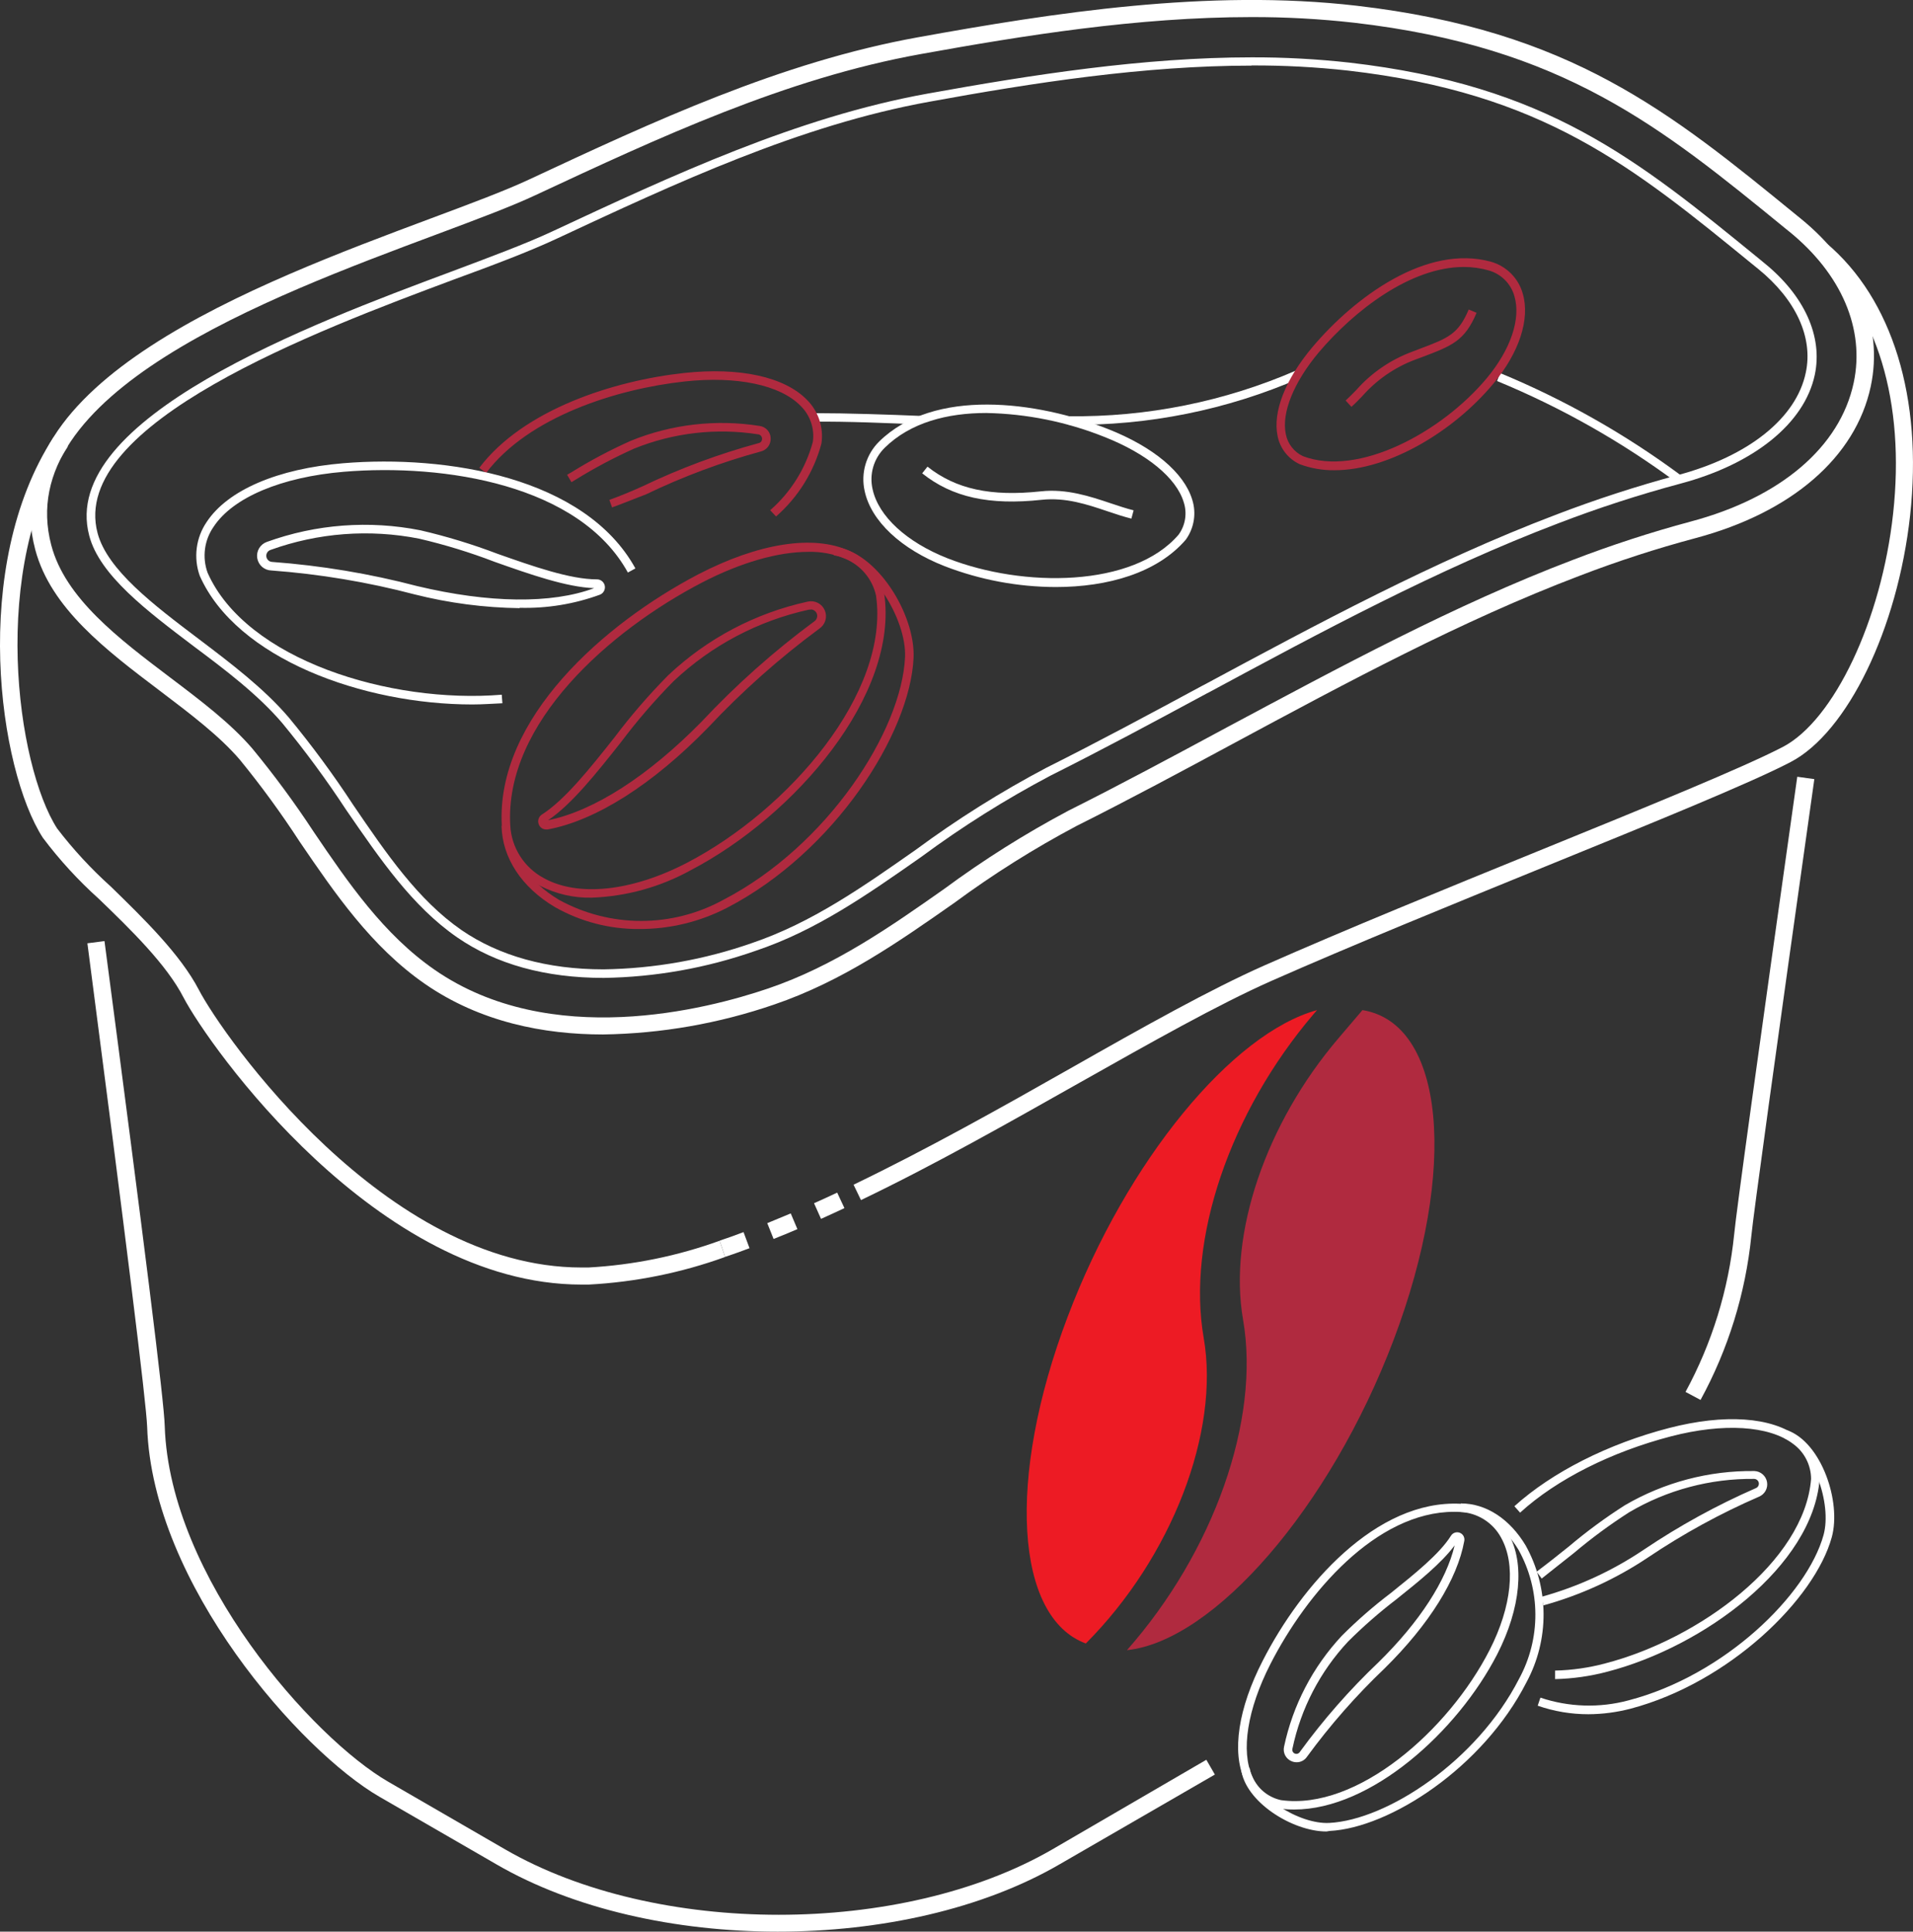
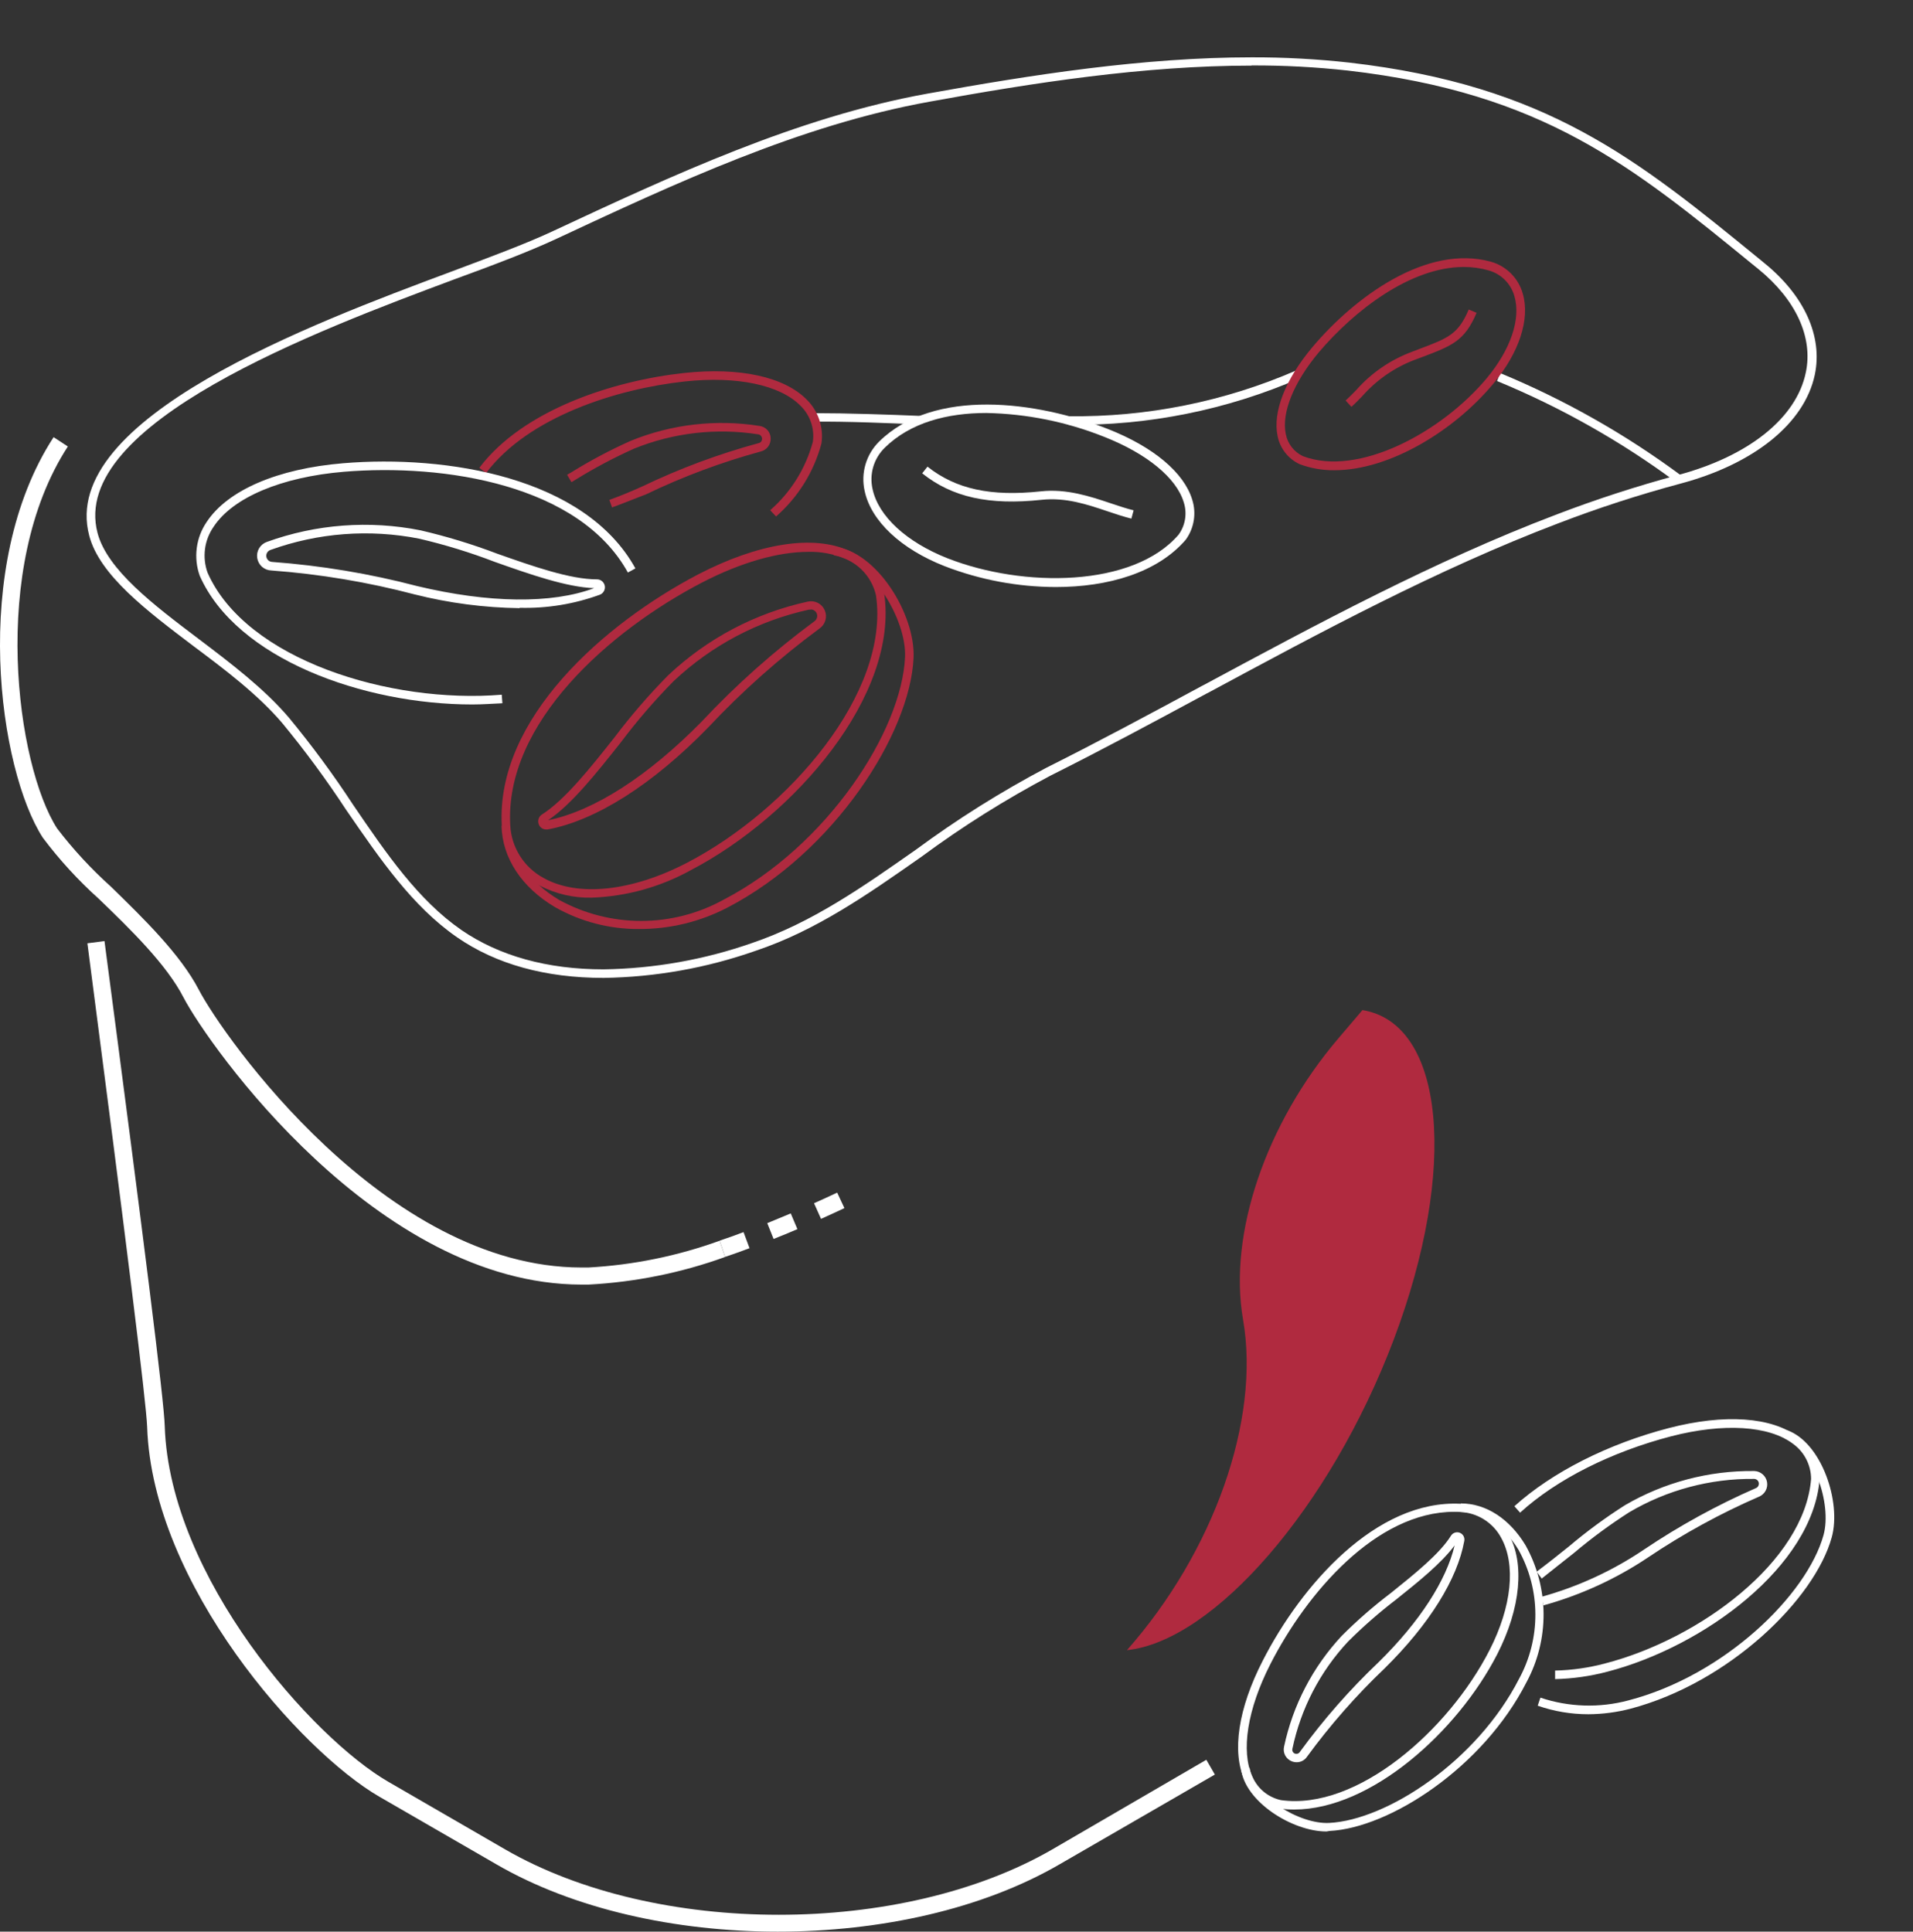
<svg xmlns="http://www.w3.org/2000/svg" width="102" height="103" viewBox="0 0 102 103" fill="none">
  <rect x="0" y="0" width="102" height="103" fill="#333333" stroke="none" />
  <g clip-path="url(#clip0_4_2158)">
    <path d="M41.474 103C36.013 103 30.584 101.802 26.456 99.405L20.225 95.805C16.052 93.39 8.124 84.496 7.846 76.085C7.805 74.823 6.695 65.905 4.66 50.299L5.571 50.181C7.66 66.038 8.756 74.745 8.784 76.057C9.052 84.132 16.689 92.693 20.708 95.012L26.938 98.617C34.98 103.264 48.065 103.264 56.106 98.617L64.321 93.837L64.776 94.625L56.507 99.405C52.37 101.811 46.922 103 41.474 103Z" fill="white" />
-     <path d="M90.672 74.649L89.871 74.221C91.284 71.621 92.166 68.764 92.465 65.819C92.574 64.648 93.708 56.437 95.829 41.419L96.739 41.546C94.65 56.341 93.489 64.784 93.38 65.905C93.069 68.972 92.148 71.945 90.672 74.649Z" fill="white" />
-     <path d="M45.907 63.992L45.511 63.172C49.443 61.276 53.371 59.071 57.167 56.916C60.962 54.76 64.526 52.76 67.416 51.48C71.712 49.58 77.187 47.347 82.025 45.378C87.887 42.991 92.948 40.927 95.059 39.829C97.79 38.402 100.321 33.058 100.939 27.394C101.595 21.439 100.079 16.431 96.793 13.661L97.38 12.963C100.903 15.934 102.532 21.229 101.845 27.494C101.181 33.527 98.505 39.054 95.474 40.635C93.325 41.756 88.242 43.825 82.357 46.221C77.528 48.19 72.058 50.418 67.771 52.313C64.926 53.576 61.372 55.585 57.608 57.708C53.844 59.832 49.867 62.092 45.907 63.992Z" fill="white" />
    <path d="M38.662 67.022L38.371 66.156C38.794 66.015 39.217 65.864 39.645 65.7L39.964 66.557C39.527 66.725 39.09 66.876 38.662 67.022ZM41.247 66.065L40.91 65.222L42.162 64.703L42.517 65.541C42.093 65.723 41.67 65.901 41.247 66.065ZM43.777 64.994L43.404 64.16C43.814 63.978 44.228 63.787 44.638 63.595L45.024 64.42C44.61 64.616 44.191 64.807 43.777 64.994Z" fill="white" />
    <path d="M31.007 68.498C20.084 68.498 11.123 55.74 9.794 53.206C8.884 51.429 6.963 49.561 5.275 47.934C4.175 46.947 3.173 45.854 2.285 44.672C-0.059 41.054 -1.62 30.196 2.858 23.311L3.618 23.808C-0.592 30.278 0.888 40.822 3.045 44.175C3.903 45.296 4.863 46.335 5.912 47.278C7.646 48.969 9.612 50.878 10.604 52.783C11.888 55.248 20.535 67.587 31.002 67.587H31.376C33.764 67.455 36.121 66.975 38.371 66.16L38.662 67.026C36.32 67.872 33.866 68.368 31.38 68.498H31.007Z" fill="white" />
-     <path d="M32.154 55.161C29.005 55.161 25.605 54.505 22.656 52.464C19.797 50.481 17.854 47.634 15.975 44.877C14.993 43.365 13.93 41.908 12.789 40.512C11.701 39.241 10.158 38.074 8.529 36.839C5.666 34.675 2.708 32.433 1.88 29.308C-0.478 20.409 13.644 15.132 22.988 11.642C25.1 10.854 26.92 10.175 28.19 9.582C34.794 6.498 41.625 3.308 48.952 1.987C56.115 0.693 64.426 -0.611 72.331 0.305C83.736 1.627 89.052 5.969 95.788 11.473L95.997 11.642C99.064 14.13 100.43 17.397 99.747 20.605C98.942 24.377 95.533 27.33 90.395 28.697C88.3 29.257 86.237 29.928 84.214 30.706C77.943 33.089 71.803 36.397 65.864 39.592C63.083 41.091 60.202 42.64 57.399 44.043C55.129 45.248 52.95 46.618 50.882 48.144C47.955 50.194 44.929 52.322 41.274 53.566C38.337 54.576 35.259 55.115 32.154 55.161ZM66.72 0.911C60.653 0.911 54.541 1.9 49.089 2.884C41.88 4.183 35.103 7.35 28.549 10.407C27.248 11.018 25.414 11.701 23.284 12.498C14.25 15.87 0.592 20.974 2.735 29.075C3.482 31.896 6.317 34.042 9.057 36.115C10.727 37.377 12.302 38.571 13.458 39.92C14.629 41.34 15.721 42.823 16.73 44.362C18.55 47.05 20.453 49.83 23.174 51.712C29.332 55.977 37.661 53.831 40.956 52.71C44.487 51.511 47.464 49.424 50.336 47.406C52.44 45.851 54.656 44.455 56.967 43.228C59.761 41.829 62.633 40.284 65.409 38.789C71.376 35.6 77.542 32.26 83.868 29.854L84.028 30.283L83.868 29.854C85.922 29.065 88.015 28.384 90.14 27.813C94.937 26.537 98.104 23.84 98.837 20.413C99.447 17.552 98.191 14.613 95.401 12.348L95.192 12.18C88.57 6.771 83.359 2.501 72.204 1.212C70.383 1.007 68.552 0.906 66.72 0.911Z" fill="white" />
    <path d="M32.19 52.145C29.077 52.145 26.447 51.416 24.371 49.98C21.977 48.322 20.275 45.825 18.455 43.182C17.402 41.576 16.263 40.029 15.042 38.548C13.74 37.026 11.997 35.709 10.309 34.447C7.855 32.588 5.302 30.67 4.756 28.556C3.104 22.313 16.698 17.233 23.998 14.508C26.174 13.692 28.044 12.995 29.419 12.353C35.854 9.35 42.503 6.247 49.444 4.994C55.023 3.987 60.976 3.058 66.738 3.058C68.482 3.053 70.225 3.148 71.958 3.34C82.48 4.557 87.25 8.452 93.849 13.843L94.058 14.016C96.216 15.761 97.199 17.944 96.762 19.994C96.211 22.573 93.531 24.742 89.594 25.79C87.398 26.378 85.235 27.081 83.113 27.895C76.659 30.346 70.433 33.7 64.412 36.944L64.353 36.972C61.481 38.521 58.769 39.979 56.02 41.355C53.614 42.624 51.308 44.075 49.12 45.693C46.24 47.711 43.518 49.62 40.273 50.705C37.674 51.617 34.944 52.103 32.19 52.145ZM66.733 3.499C61.022 3.499 55.096 4.411 49.539 5.427C42.658 6.671 36.041 9.76 29.637 12.749C28.24 13.401 26.36 14.116 24.176 14.914C16.994 17.597 3.655 22.582 5.202 28.424C5.721 30.387 8.197 32.26 10.591 34.069C12.293 35.359 14.059 36.694 15.392 38.252C16.625 39.743 17.774 41.303 18.833 42.922C20.612 45.533 22.292 47.994 24.617 49.602C26.615 50.969 29.168 51.689 32.177 51.689C34.879 51.65 37.558 51.175 40.109 50.281C43.295 49.197 45.985 47.306 48.838 45.306C51.045 43.677 53.371 42.216 55.797 40.936C58.528 39.569 61.258 38.102 64.121 36.557L64.176 36.53C70.215 33.281 76.464 29.918 82.931 27.458C85.068 26.638 87.247 25.929 89.457 25.334C93.225 24.332 95.783 22.295 96.284 19.866C96.684 17.989 95.756 15.971 93.74 14.335L93.531 14.166C86.99 8.822 82.266 4.962 71.876 3.764C70.168 3.575 68.451 3.484 66.733 3.49V3.499Z" fill="white" />
-     <path d="M64.18 71.337C63.27 66.097 65.573 59.317 70.042 54.072L70.224 53.862C65.714 55.097 60.089 61.859 56.926 70.216C53.64 78.873 54.145 86.255 57.895 87.635C62.474 83.038 65.054 76.358 64.18 71.337Z" fill="#ED1B24" />
    <path d="M72.645 53.862L71.371 55.357C67.484 59.914 65.486 65.805 66.278 70.362C67.216 75.738 64.694 82.774 60.089 87.991C64.731 87.503 70.92 80.391 74.302 71.46C77.779 62.283 77.01 54.564 72.645 53.862Z" fill="#B02A3F" />
    <path d="M49.043 22.632C47.4 22.564 45.156 22.464 43.409 22.486V22.031C45.17 22.031 47.423 22.108 49.066 22.177L49.043 22.632Z" fill="white" />
    <path d="M56.971 22.651V22.195C61.151 22.249 65.294 21.415 69.127 19.748L69.3 20.172C65.412 21.861 61.21 22.706 56.971 22.651Z" fill="white" />
    <path d="M89.38 25.717C86.428 23.531 83.218 21.718 79.823 20.318L79.986 19.894C83.417 21.313 86.661 23.149 89.644 25.362L89.38 25.717Z" fill="white" />
    <path d="M34.083 49.538C32.504 49.55 30.95 49.145 29.578 48.363C27.812 47.315 26.779 45.738 26.742 44.039H27.198C27.229 45.579 28.181 47.019 29.81 47.985C31.151 48.721 32.656 49.107 34.186 49.107C35.715 49.107 37.221 48.721 38.562 47.985C44.141 45.091 48.078 38.954 48.256 35.044C48.347 32.998 46.399 29.845 44.46 29.613L44.51 29.157C46.758 29.422 48.811 32.761 48.711 35.081C48.524 39.118 44.492 45.433 38.771 48.404C37.322 49.154 35.714 49.544 34.083 49.538Z" fill="#B02A3F" />
    <path d="M31.553 47.866C30.585 47.889 29.627 47.667 28.768 47.219C28.187 46.905 27.697 46.446 27.345 45.888C26.993 45.329 26.79 44.689 26.756 44.029C26.428 38.325 32.218 33.249 37.224 30.629C40.437 28.961 43.368 28.501 45.266 29.367C45.736 29.571 46.152 29.884 46.479 30.28C46.805 30.676 47.034 31.144 47.145 31.645C47.933 37.049 42.403 43.492 36.828 46.403C35.209 47.298 33.402 47.799 31.553 47.866ZM43.099 29.426C41.493 29.426 39.513 29.986 37.442 31.057C32.527 33.613 26.893 38.539 27.207 44.02C27.239 44.6 27.419 45.162 27.731 45.652C28.043 46.142 28.475 46.544 28.986 46.818C30.807 47.839 33.683 47.538 36.628 46.007C42.062 43.187 47.455 36.935 46.708 31.75C46.611 31.32 46.414 30.92 46.132 30.582C45.85 30.244 45.493 29.977 45.088 29.804C44.455 29.536 43.773 29.407 43.086 29.426H43.099ZM29.118 44.23C29.033 44.23 28.949 44.204 28.879 44.155C28.809 44.106 28.756 44.037 28.727 43.957C28.689 43.863 28.685 43.76 28.716 43.664C28.747 43.568 28.81 43.486 28.895 43.433C30.129 42.644 31.467 40.958 32.755 39.332C33.636 38.161 34.596 37.051 35.626 36.01C37.706 34.045 40.282 32.686 43.077 32.078C43.257 32.039 43.446 32.064 43.611 32.149C43.775 32.234 43.904 32.374 43.977 32.544C44.05 32.714 44.061 32.904 44.009 33.082C43.957 33.26 43.844 33.414 43.691 33.518C41.553 35.097 39.562 36.868 37.743 38.808C34.803 41.829 31.767 43.756 29.2 44.23H29.118ZM43.227 32.506H43.14C40.432 33.098 37.935 34.416 35.918 36.32C34.903 37.348 33.958 38.444 33.091 39.6C31.812 41.214 30.488 42.886 29.223 43.738C31.671 43.241 34.566 41.378 37.415 38.475C39.252 36.513 41.265 34.722 43.427 33.126C43.486 33.084 43.53 33.025 43.554 32.957C43.578 32.889 43.58 32.816 43.56 32.746C43.54 32.677 43.499 32.616 43.442 32.571C43.386 32.527 43.317 32.501 43.245 32.497L43.227 32.506Z" fill="#B02A3F" />
    <path d="M84.692 91.408C83.772 91.409 82.858 91.255 81.989 90.953L82.134 90.524C83.65 91.033 85.282 91.084 86.827 90.67C91.96 89.335 96.352 85.034 97.231 81.849C97.686 80.195 96.689 77.246 95.146 76.695L95.296 76.267C97.117 76.918 98.191 80.081 97.668 81.972C96.757 85.275 92.206 89.718 86.945 91.112C86.209 91.304 85.453 91.404 84.692 91.408Z" fill="white" />
    <path d="M82.917 89.535V89.08C83.821 89.06 84.72 88.931 85.593 88.697C90.6 87.398 96.211 83.27 96.566 78.864C96.565 78.498 96.477 78.138 96.31 77.812C96.144 77.487 95.902 77.206 95.606 76.991C94.327 76.016 91.892 75.866 89.098 76.59C85.948 77.41 83.013 78.868 81.051 80.659L80.746 80.317C82.763 78.495 85.753 76.987 88.984 76.148C91.956 75.378 94.473 75.551 95.883 76.631C96.236 76.89 96.522 77.228 96.72 77.618C96.918 78.009 97.021 78.44 97.021 78.878C96.653 83.507 90.859 87.799 85.707 89.139C84.796 89.38 83.859 89.514 82.917 89.535ZM82.298 85.603L82.189 85.147C84.133 84.609 85.977 83.76 87.65 82.632C89.538 81.361 91.536 80.263 93.621 79.352C93.676 79.33 93.722 79.29 93.75 79.238C93.779 79.186 93.788 79.126 93.778 79.068C93.767 79.01 93.736 78.958 93.691 78.919C93.646 78.882 93.589 78.86 93.531 78.859C91.191 78.834 88.889 79.448 86.872 80.636C85.844 81.294 84.86 82.018 83.928 82.805C83.359 83.261 82.767 83.717 82.203 84.172L81.93 83.808C82.489 83.393 83.076 82.924 83.645 82.468C84.593 81.666 85.593 80.929 86.64 80.263C88.734 79.041 91.121 78.411 93.544 78.44C93.706 78.446 93.861 78.507 93.983 78.614C94.106 78.72 94.188 78.865 94.217 79.025C94.245 79.184 94.219 79.349 94.141 79.491C94.064 79.634 93.939 79.745 93.79 79.807C91.723 80.704 89.743 81.789 87.873 83.047C86.164 84.192 84.281 85.055 82.298 85.603Z" fill="white" />
    <path d="M56.288 31.303C54.265 31.297 52.26 30.92 50.372 30.192C48.042 29.28 46.444 27.781 46.103 26.182C45.997 25.713 46.013 25.226 46.147 24.765C46.282 24.305 46.531 23.886 46.872 23.548C49.803 20.668 55.273 21.384 59.069 22.874C61.495 23.826 63.133 25.202 63.57 26.647C63.683 27.004 63.71 27.384 63.65 27.754C63.59 28.124 63.444 28.475 63.224 28.779C61.704 30.547 59.074 31.303 56.288 31.303ZM52.588 22.022C50.504 22.022 48.542 22.532 47.177 23.872C46.888 24.154 46.675 24.506 46.561 24.893C46.447 25.281 46.435 25.692 46.526 26.086C46.84 27.535 48.347 28.911 50.517 29.768C54.568 31.358 60.425 31.326 62.842 28.51C63.021 28.264 63.139 27.978 63.187 27.677C63.234 27.376 63.21 27.068 63.115 26.779C62.728 25.485 61.144 24.186 58.883 23.297C56.879 22.495 54.746 22.063 52.588 22.022ZM60.325 27.654C59.916 27.553 59.506 27.417 59.074 27.271C57.968 26.897 56.825 26.514 55.542 26.651C52.743 26.952 50.772 26.519 49.17 25.239L49.453 24.883C50.964 26.082 52.83 26.487 55.501 26.2C56.866 26.05 58.127 26.469 59.224 26.838C59.652 26.979 60.052 27.116 60.444 27.212L60.325 27.654Z" fill="white" />
    <path d="M41.379 27.54L41.065 27.207C42.168 26.245 42.96 24.976 43.34 23.562C43.39 23.212 43.357 22.856 43.243 22.522C43.129 22.188 42.938 21.885 42.685 21.639C41.597 20.527 39.29 20.04 36.514 20.34C32.873 20.737 28.185 22.222 25.919 25.22L25.555 24.947C27.908 21.835 32.732 20.295 36.477 19.889C39.436 19.57 41.825 20.09 43.026 21.32C43.327 21.62 43.553 21.987 43.688 22.39C43.822 22.794 43.861 23.223 43.8 23.644C43.399 25.155 42.556 26.512 41.379 27.54ZM32.645 27.084L32.491 26.656C33.073 26.446 33.665 26.2 34.261 25.931C36.249 24.978 38.319 24.208 40.446 23.63C40.501 23.62 40.55 23.591 40.584 23.547C40.618 23.503 40.636 23.449 40.633 23.393C40.632 23.336 40.611 23.282 40.573 23.239C40.536 23.196 40.484 23.169 40.428 23.161C38.191 22.81 35.9 23.074 33.801 23.926C32.725 24.41 31.682 24.964 30.679 25.585L30.47 25.712L30.238 25.316L30.452 25.193C31.474 24.558 32.539 23.993 33.638 23.503C35.814 22.618 38.19 22.345 40.51 22.714C40.669 22.737 40.816 22.816 40.923 22.937C41.029 23.058 41.09 23.213 41.092 23.375C41.098 23.536 41.048 23.695 40.95 23.823C40.852 23.951 40.712 24.041 40.555 24.077C38.458 24.65 36.416 25.412 34.457 26.355C33.829 26.592 33.237 26.843 32.645 27.052V27.084Z" fill="#B02A3F" />
    <path d="M25.181 37.564C19.379 37.564 12.611 35.135 10.65 30.702C10.481 30.229 10.427 29.723 10.491 29.224C10.555 28.726 10.736 28.251 11.018 27.836C12.138 26.136 14.796 24.992 18.3 24.701C23.811 24.245 31.198 25.439 33.879 30.31L33.478 30.529C30.902 25.849 23.711 24.71 18.337 25.156C15.014 25.434 12.42 26.523 11.392 28.086C11.145 28.439 10.987 28.846 10.931 29.272C10.875 29.699 10.922 30.133 11.068 30.538C13.121 35.185 20.808 37.536 26.752 37.044L26.788 37.5C26.269 37.523 25.732 37.564 25.181 37.564ZM27.707 32.429C25.818 32.404 23.937 32.157 22.105 31.695C19.602 31.037 17.044 30.61 14.463 30.419C14.281 30.413 14.107 30.344 13.97 30.223C13.833 30.102 13.743 29.937 13.715 29.756C13.687 29.576 13.723 29.391 13.816 29.235C13.91 29.078 14.055 28.958 14.227 28.897C16.85 27.948 19.683 27.734 22.419 28.278C23.811 28.601 25.179 29.018 26.515 29.526C28.426 30.2 30.397 30.893 31.826 30.893C31.926 30.892 32.022 30.926 32.099 30.989C32.176 31.052 32.229 31.14 32.247 31.238C32.266 31.336 32.249 31.437 32.2 31.524C32.152 31.611 32.074 31.678 31.981 31.713C30.613 32.212 29.163 32.449 27.707 32.41V32.429ZM14.509 29.963C17.122 30.157 19.712 30.588 22.246 31.253C26.064 32.164 29.405 32.21 31.68 31.362C30.197 31.308 28.253 30.624 26.374 29.959C25.063 29.455 23.718 29.043 22.351 28.724C19.701 28.2 16.959 28.408 14.418 29.326C14.345 29.351 14.284 29.401 14.245 29.467C14.205 29.533 14.19 29.61 14.202 29.686C14.214 29.762 14.252 29.832 14.31 29.882C14.368 29.933 14.441 29.962 14.518 29.963H14.509Z" fill="white" />
    <path d="M71.148 25.075C70.516 25.082 69.888 24.972 69.296 24.751C68.996 24.611 68.733 24.403 68.529 24.142C68.325 23.882 68.185 23.577 68.121 23.252C67.853 21.967 68.526 20.24 69.974 18.513C72.249 15.816 76.086 13.009 79.499 13.957C79.902 14.071 80.269 14.287 80.566 14.584C80.862 14.88 81.078 15.248 81.192 15.652C81.593 17.019 81.001 18.814 79.613 20.473C77.519 22.983 74.083 25.075 71.148 25.075ZM78.052 14.235C75.203 14.235 72.204 16.563 70.315 18.791C68.977 20.39 68.322 22.017 68.558 23.143C68.606 23.397 68.713 23.637 68.872 23.842C69.03 24.047 69.234 24.212 69.469 24.323C72.418 25.448 76.85 23.056 79.254 20.19C80.546 18.65 81.106 17 80.746 15.788C80.654 15.463 80.48 15.166 80.241 14.927C80.002 14.688 79.706 14.514 79.381 14.421C78.949 14.297 78.501 14.234 78.052 14.235ZM72.058 21.694L71.749 21.357C71.949 21.174 72.131 20.987 72.313 20.8C73.12 19.885 74.141 19.184 75.285 18.759L75.653 18.618C77.224 18.026 77.752 17.825 78.311 16.504L78.73 16.681C78.093 18.185 77.424 18.436 75.813 19.046L75.444 19.183C74.365 19.589 73.403 20.254 72.641 21.119C72.454 21.311 72.267 21.507 72.058 21.694Z" fill="#B02A3F" />
    <path d="M70.725 97.66C68.904 97.66 66.374 96.069 66.174 94.324L66.629 94.27C66.82 95.778 69.287 97.291 70.879 97.204C73.947 97.045 78.744 93.919 80.997 89.517C81.571 88.463 81.87 87.279 81.865 86.078C81.861 84.877 81.552 83.696 80.969 82.646C80.209 81.379 79.085 80.641 77.888 80.623V80.167C79.254 80.167 80.505 81.006 81.347 82.409C81.966 83.523 82.294 84.774 82.302 86.048C82.31 87.323 81.997 88.578 81.393 89.7C79.072 94.256 74.088 97.473 70.893 97.632L70.725 97.66Z" fill="white" />
    <path d="M69.009 96.489C68.742 96.491 68.476 96.473 68.212 96.434C67.807 96.348 67.429 96.167 67.107 95.905C66.786 95.644 66.531 95.31 66.365 94.931C65.668 93.422 66.023 91.089 67.329 88.552C69.373 84.546 73.373 79.953 77.883 80.186C78.409 80.213 78.919 80.375 79.365 80.654C79.811 80.934 80.178 81.323 80.432 81.785C81.31 83.353 81.087 85.754 79.831 88.21C77.706 92.347 73.096 96.489 69.009 96.489ZM77.542 80.614C73.373 80.614 69.669 84.947 67.734 88.738C66.51 91.135 66.151 93.381 66.779 94.739C66.915 95.053 67.124 95.33 67.388 95.547C67.652 95.764 67.965 95.915 68.299 95.988C72.349 96.557 77.233 92.279 79.426 87.982C80.609 85.663 80.837 83.425 80.036 81.99C79.821 81.593 79.506 81.258 79.124 81.019C78.741 80.779 78.302 80.643 77.852 80.623C77.751 80.614 77.647 80.614 77.542 80.614ZM69.136 93.969C69.044 93.969 68.953 93.951 68.868 93.915C68.721 93.855 68.6 93.745 68.526 93.606C68.452 93.466 68.43 93.304 68.463 93.149C68.931 90.93 69.997 88.882 71.544 87.225C72.361 86.407 73.234 85.646 74.156 84.947C75.43 83.922 76.755 82.865 77.365 81.89C77.412 81.813 77.485 81.755 77.57 81.726C77.656 81.697 77.749 81.699 77.833 81.731C77.917 81.763 77.988 81.825 78.032 81.903C78.076 81.982 78.091 82.074 78.075 82.163C77.71 84.204 76.204 86.62 73.828 88.962C72.31 90.407 70.924 91.985 69.687 93.677C69.626 93.768 69.544 93.842 69.448 93.892C69.352 93.943 69.245 93.97 69.136 93.969ZM77.56 82.405C76.855 83.357 75.631 84.341 74.438 85.293C73.536 85.984 72.68 86.733 71.876 87.535C70.387 89.13 69.362 91.103 68.913 93.24C68.898 93.292 68.902 93.347 68.925 93.396C68.948 93.445 68.988 93.484 69.038 93.505C69.087 93.526 69.143 93.527 69.194 93.51C69.245 93.492 69.288 93.456 69.314 93.409C70.565 91.692 71.97 90.092 73.51 88.629C75.699 86.478 77.114 84.282 77.56 82.405Z" fill="white" />
  </g>
  <defs>
    <clipPath id="clip0_4_2158">
      <rect width="102" height="103" fill="white" />
    </clipPath>
  </defs>
</svg>